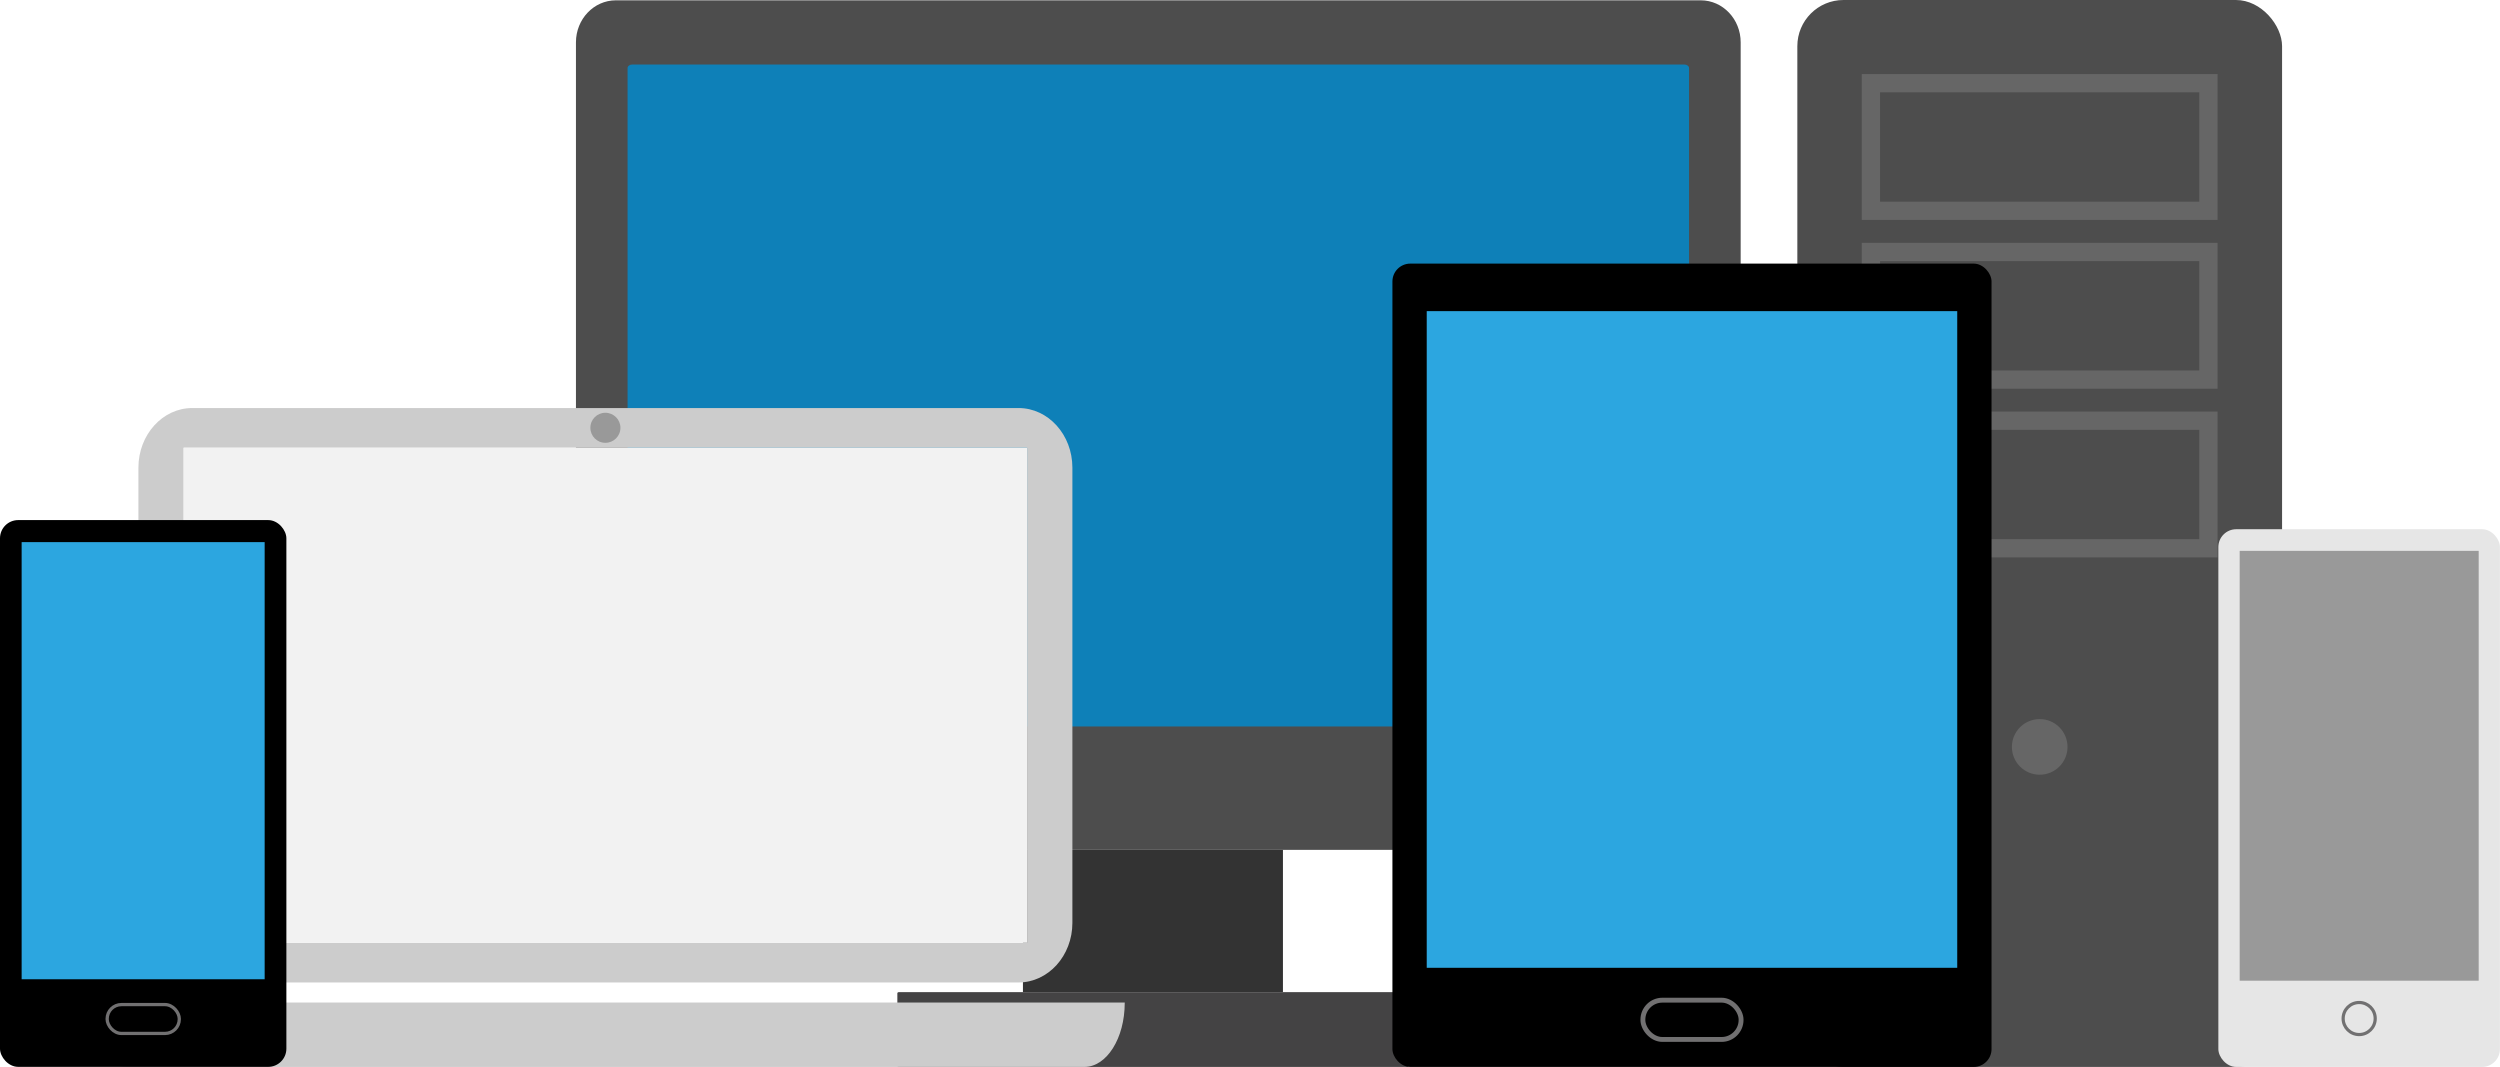
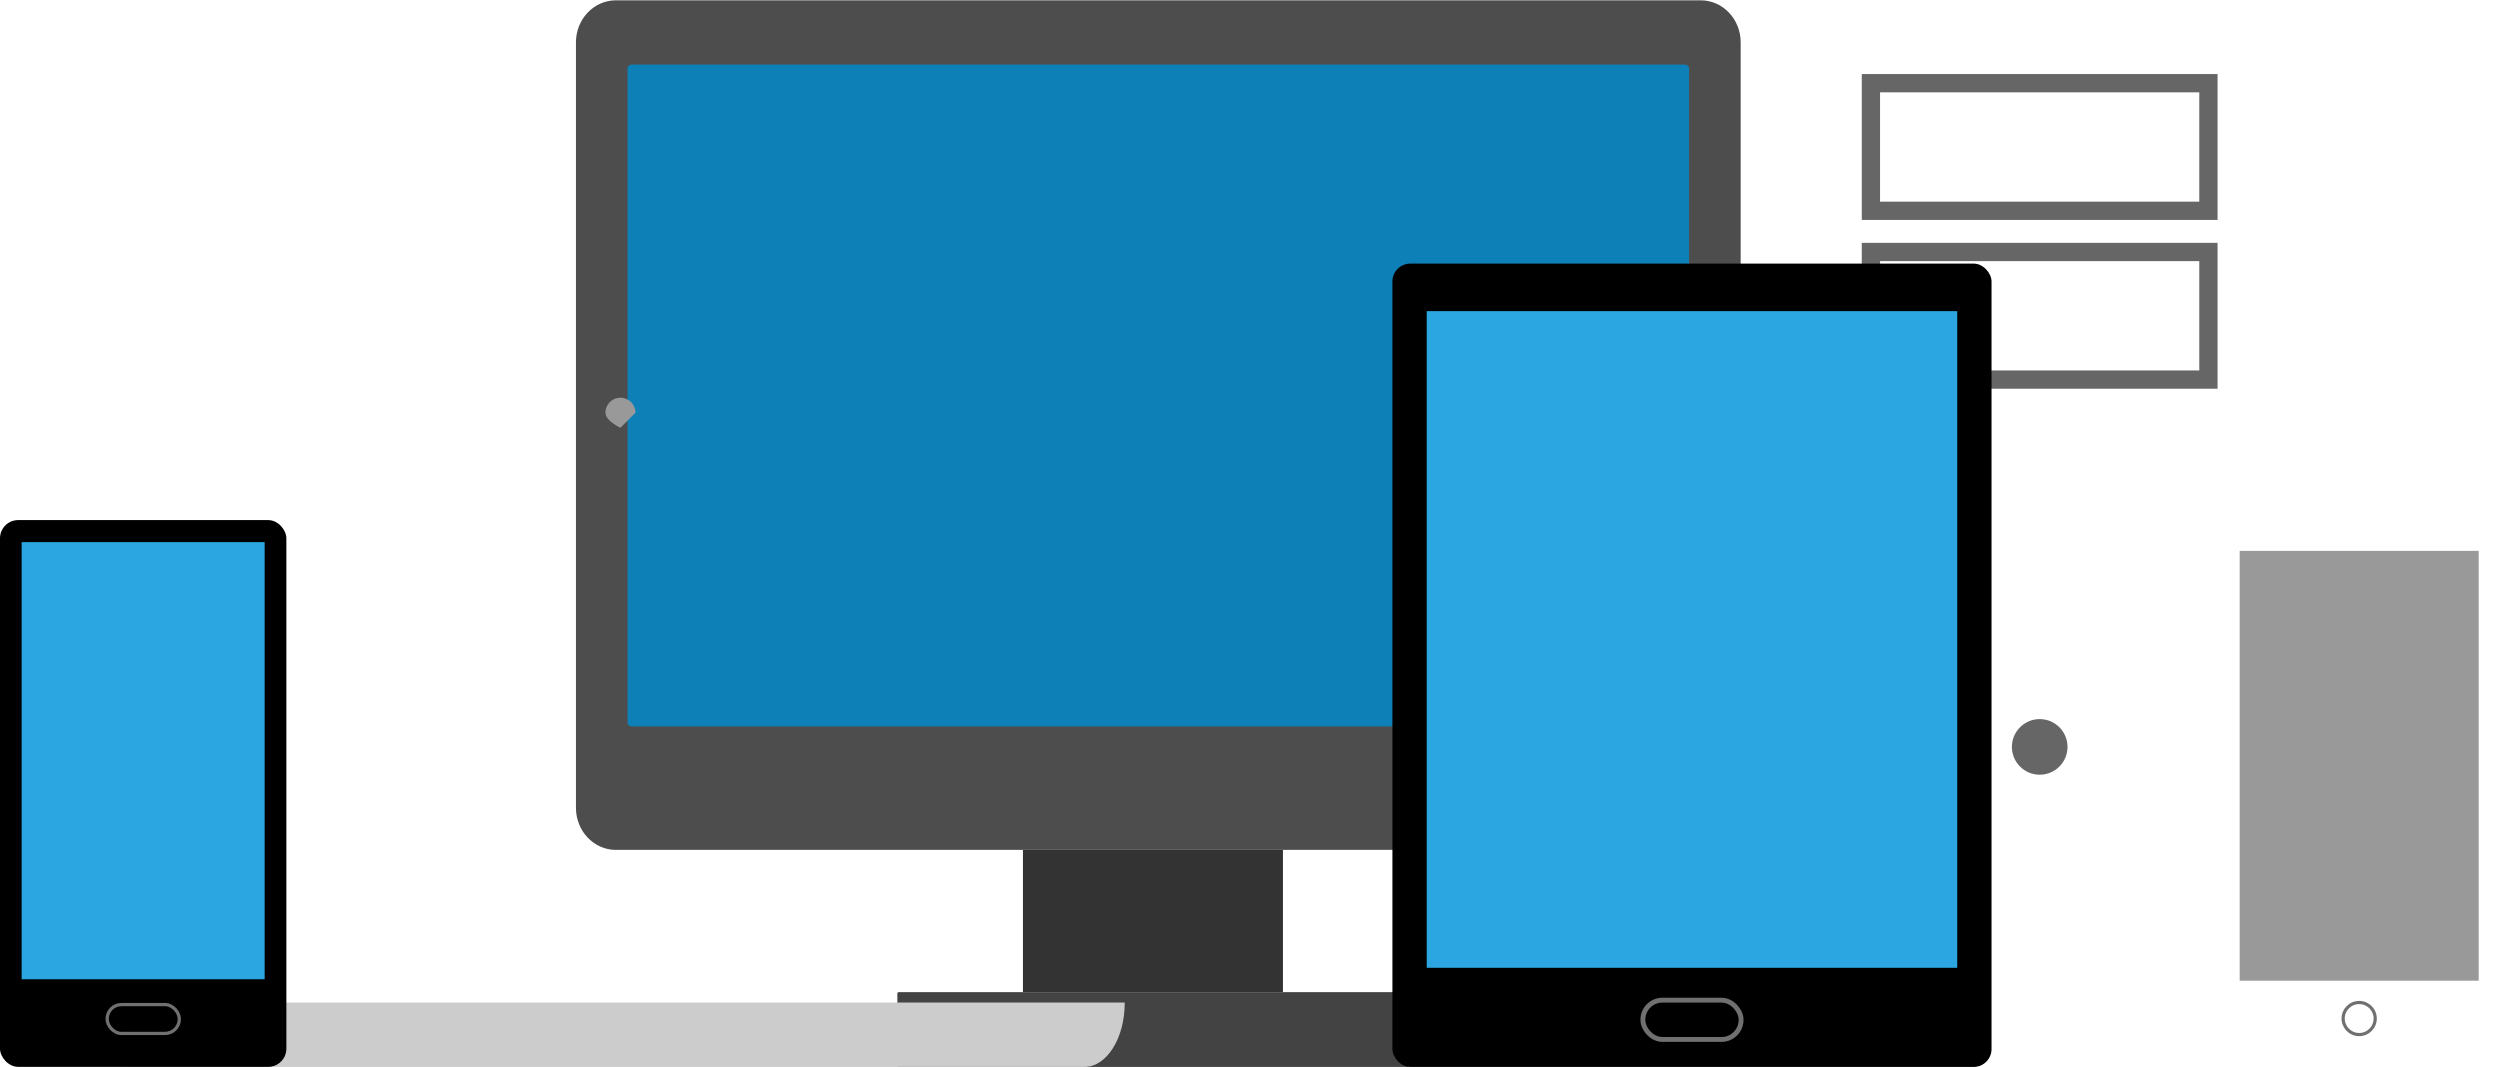
<svg xmlns="http://www.w3.org/2000/svg" id="_レイヤー_2" viewBox="0 0 311.92 133.12">
  <defs>
    <style>.cls-1{fill:#2ca6e0;}.cls-2{fill:#4d4d4d;}.cls-3{stroke:#666;stroke-width:2.28px;}.cls-3,.cls-4,.cls-5,.cls-6{fill:none;stroke-miterlimit:10;}.cls-7{fill:#333;}.cls-4{stroke-width:.41px;}.cls-4,.cls-5,.cls-6{stroke:#717071;}.cls-8{fill:#e6e6e6;}.cls-5{stroke-width:.61px;}.cls-9{fill:#999;}.cls-10{fill:#ccc;}.cls-6{stroke-width:.4px;}.cls-11{fill:#444344;}.cls-12{fill:#666;}.cls-13{fill:#f2f2f2;}.cls-14{fill:#0e80b8;}</style>
  </defs>
  <g>
    <g>
      <path class="cls-2" d="M212.2,.04H76.84c-2.75,0-4.98,2.35-4.98,5.24V100.8c0,2.89,2.23,5.24,4.98,5.24H212.2c2.75,0,4.98-2.35,4.98-5.24V5.28c0-2.89-2.23-5.24-4.98-5.24Z" />
      <path class="cls-14" d="M210.74,90.2c0,.24-.26,.44-.59,.44H78.88c-.32,0-.58-.2-.58-.44V8.49c0-.24,.26-.44,.58-.44H210.15c.32,0,.59,.2,.59,.44V90.2Z" />
      <rect class="cls-7" x="127.63" y="106.04" width="32.44" height="17.74" />
      <path class="cls-11" d="M175.57,123.79h-63.44c-.09,0-.17,.06-.17,.14v9.05c0,.08,.08,.14,.17,.14h63.44c.1,0,.17-.06,.17-.14v-9.05c0-.08-.08-.14-.17-.14Z" />
    </g>
    <g>
-       <rect class="cls-2" x="224.25" width="60.48" height="133.12" rx="5.76" ry="5.76" />
      <circle class="cls-12" cx="254.49" cy="93.19" r="3.47" />
      <rect class="cls-3" x="233.43" y="10.38" width="42.11" height="15.92" />
      <rect class="cls-3" x="233.43" y="31.44" width="42.11" height="15.92" />
-       <rect class="cls-3" x="233.43" y="52.49" width="42.11" height="15.92" />
    </g>
  </g>
  <g>
    <rect x="173.73" y="32.89" width="74.75" height="100.23" rx="2.23" ry="2.23" />
    <rect class="cls-1" x="178.01" y="38.82" width="66.19" height="81.93" />
    <rect class="cls-5" x="204.98" y="124.79" width="12.25" height="4.9" rx="2.43" ry="2.43" />
  </g>
  <g>
    <g>
      <path class="cls-10" d="M10.73,125.08s0,.03,0,.05c0,4.41,2.26,7.99,5.05,7.99h119.51c2.79,0,5.04-3.58,5.04-7.99v-.05H10.73Z" />
-       <path class="cls-10" d="M127.08,50.91H23.99c-3.71,0-6.72,3.33-6.72,7.44v56.79c0,4.11,3.01,7.44,6.72,7.44H127.08c3.71,0,6.72-3.33,6.72-7.44V58.35c0-4.11-3.01-7.44-6.72-7.44Zm1.07,66.72H22.91V55.86h105.24v61.77Z" />
-       <path class="cls-9" d="M77.41,53.37c0,1.04-.84,1.88-1.88,1.88s-1.87-.84-1.87-1.88,.84-1.87,1.87-1.87,1.88,.84,1.88,1.87Z" />
+       <path class="cls-9" d="M77.41,53.37s-1.87-.84-1.87-1.88,.84-1.87,1.87-1.87,1.88,.84,1.88,1.87Z" />
    </g>
-     <polygon class="cls-13" points="127.28 55.86 22.91 55.86 22.91 117.59 22.91 117.63 128.15 117.63 128.15 55.86 127.28 55.86" />
  </g>
  <g>
-     <rect class="cls-8" x="276.78" y="66.03" width="35.13" height="67.09" rx="2.23" ry="2.23" />
    <rect class="cls-9" x="279.44" y="68.73" width="29.82" height="53.63" />
    <circle class="cls-6" cx="294.35" cy="127.08" r="2" />
  </g>
  <g>
    <rect y="64.89" width="35.73" height="68.22" rx="2.27" ry="2.27" />
    <rect class="cls-1" x="2.7" y="67.64" width="30.32" height="54.54" />
    <rect class="cls-4" x="13.37" y="125.34" width="9" height="3.6" rx="1.78" ry="1.78" />
  </g>
</svg>